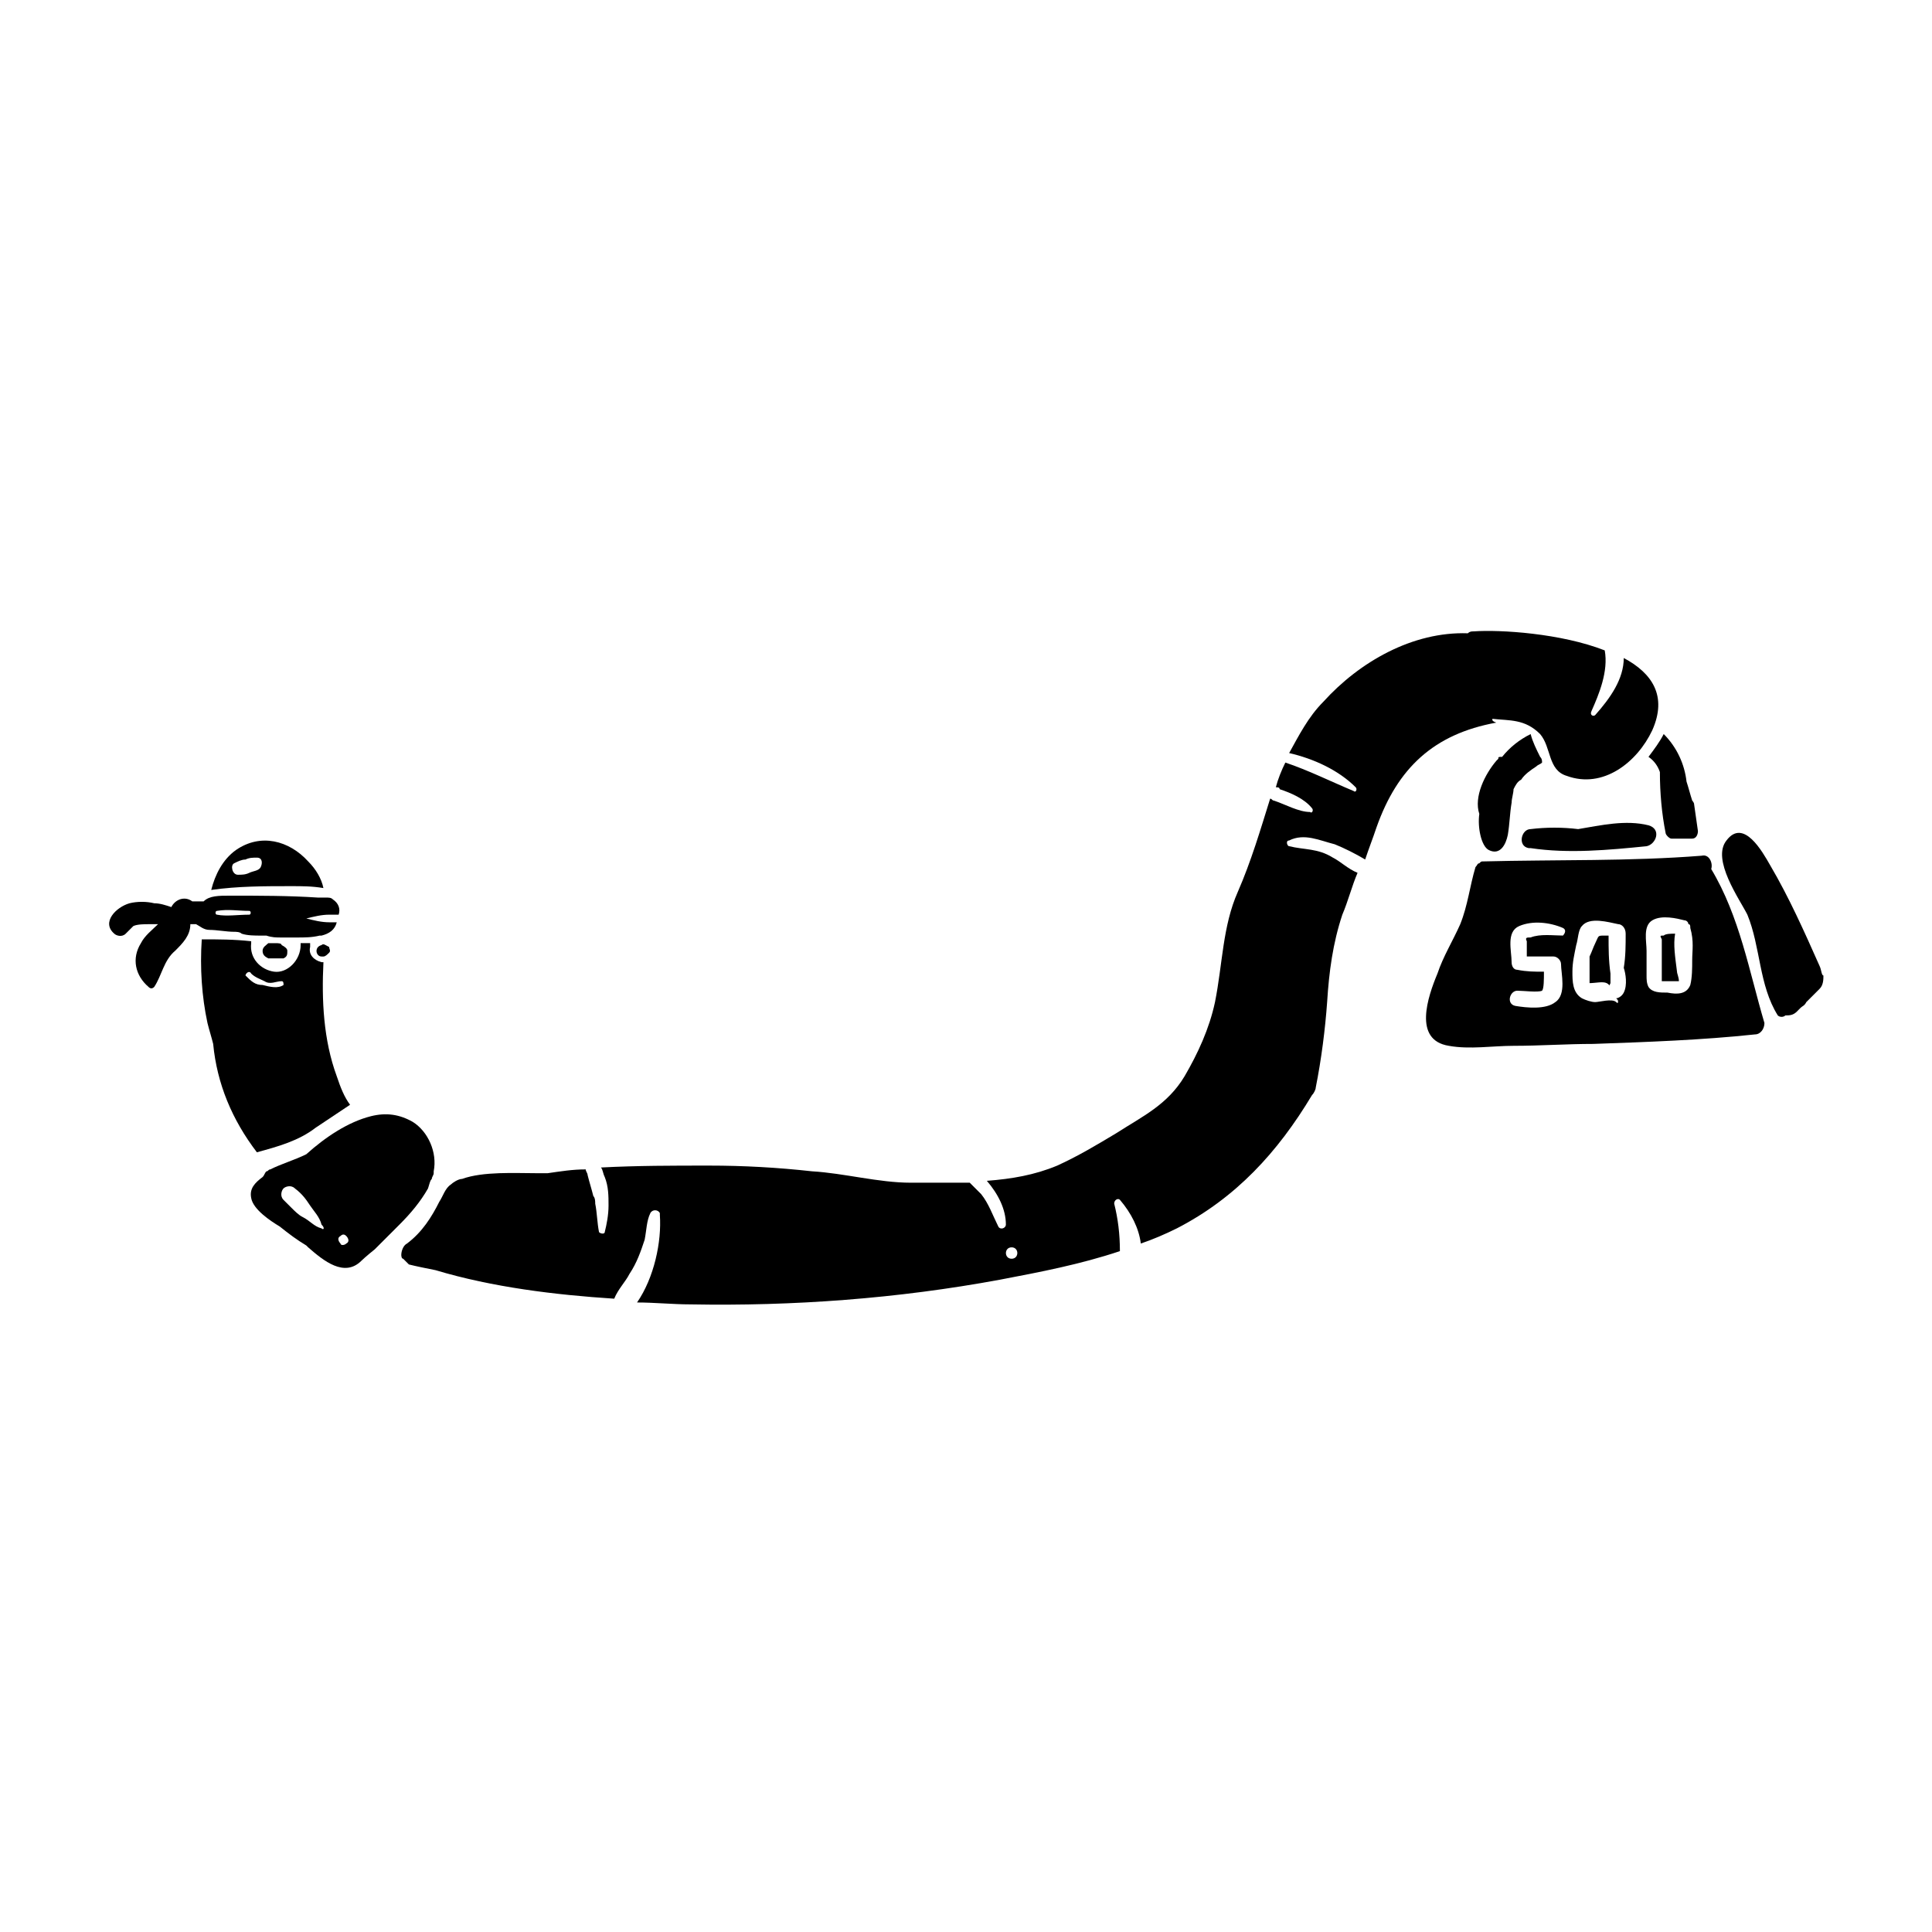
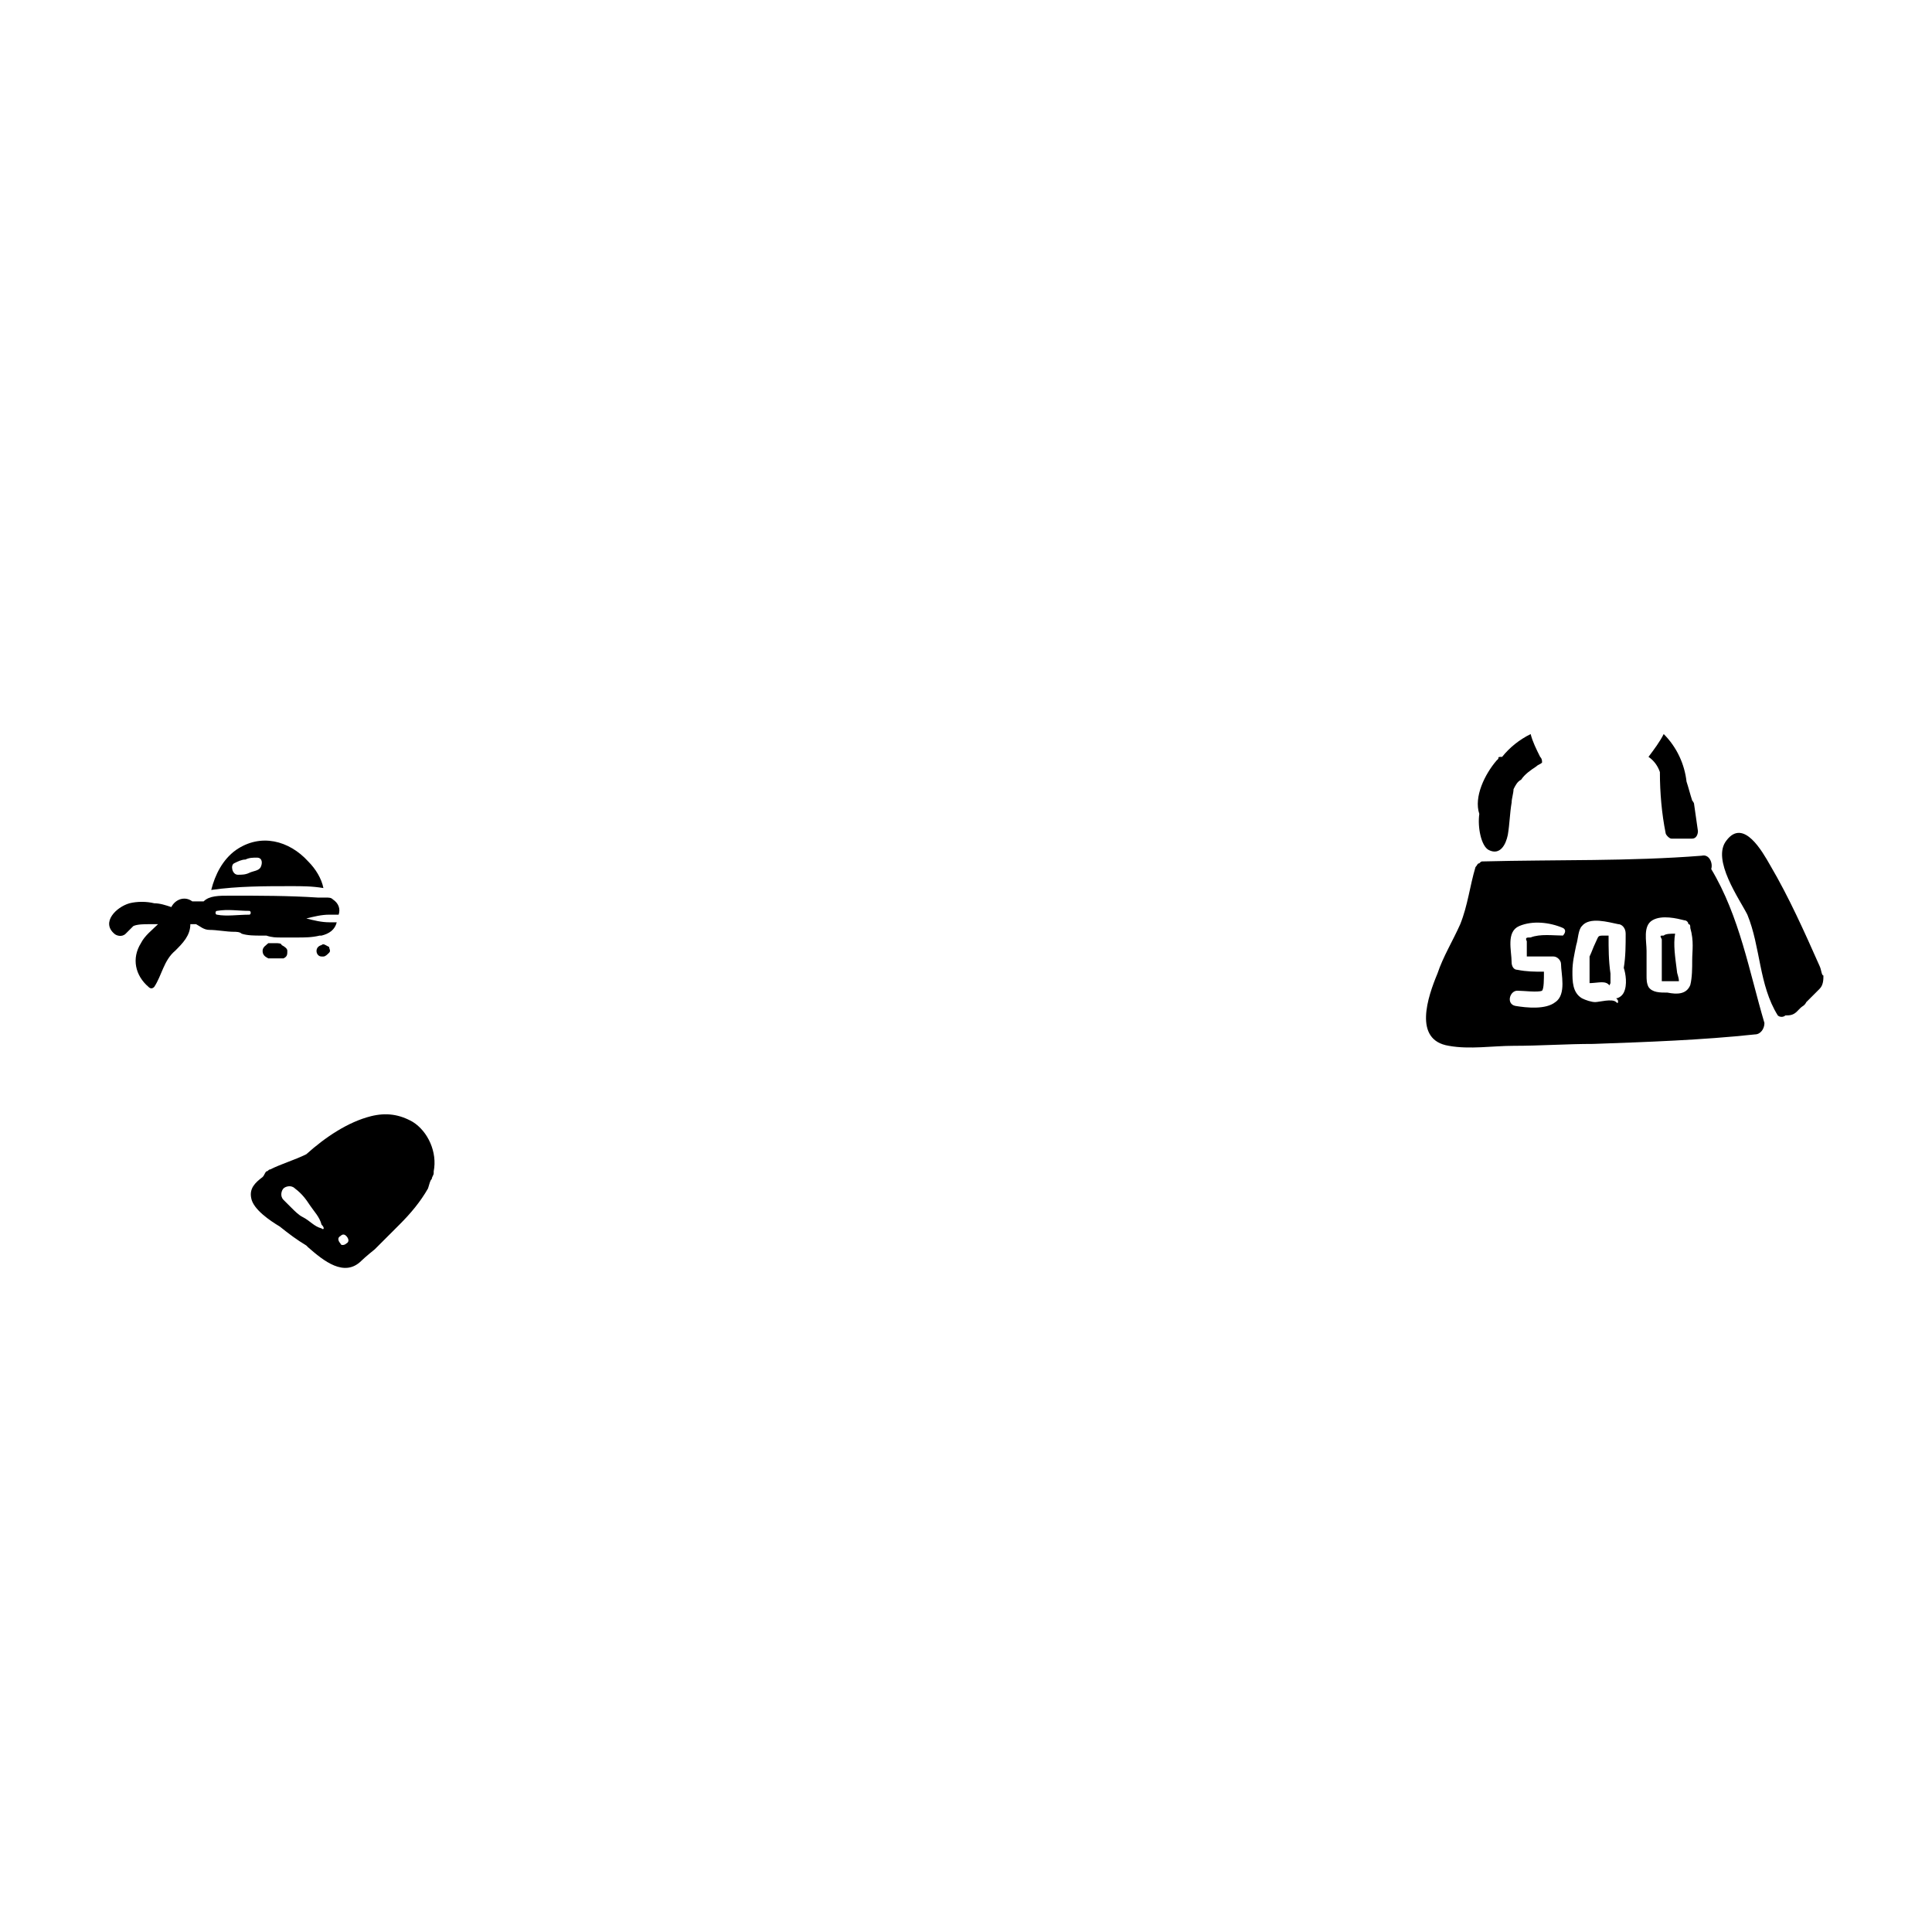
<svg xmlns="http://www.w3.org/2000/svg" fill="#000000" width="800px" height="800px" version="1.1" viewBox="144 144 512 512">
  <g>
    <path d="m221.14 378.84c3.023 0 5.543 0 8.566 0.504-0.504-2.519-2.016-5.039-4.031-7.055-5.039-5.543-12.594-7.559-19.145-3.023-3.527 2.519-5.543 6.551-6.551 10.578 7.055-1.004 14.109-1.004 21.16-1.004zm-8.059-5.039c-0.504 1.008-2.016 1.008-3.023 1.512s-2.016 0.504-3.023 0.504c-1.512 0-2.016-2.519-1.008-3.023 1.008-0.504 2.016-1.008 3.023-1.008 1.008-0.504 2.016-0.504 3.023-0.504 1.512 0 1.512 1.512 1.008 2.519z" />
-     <path d="m539.55 334.5c4.535 0.504 8.566 0 12.594 4.031 3.023 3.527 2.016 9.574 7.055 11.082 9.574 3.527 18.641-3.527 22.672-12.09 4.031-9.07 0-15.113-7.559-19.145 0 5.543-3.527 10.578-7.559 15.113-0.504 0.504-1.512 0-1.008-1.008 2.016-4.535 4.535-10.578 3.527-16.121-11.586-4.535-27.711-5.543-34.762-5.039-0.504 0-1.008 0-1.512 0.504-14.609-0.504-28.719 7.559-38.289 18.137-4.031 4.031-6.551 9.07-9.07 13.602 6.551 1.512 13.098 4.535 17.633 9.07 0.504 0.504 0 1.512-0.504 1.008-6.047-2.519-12.09-5.543-18.137-7.559-1.008 2.016-2.016 4.535-2.519 6.551 0.504 0 1.008 0 1.008 0.504 3.023 1.008 6.551 2.519 8.566 5.039 0.504 0.504 0 1.512-0.504 1.008-3.023 0-6.551-2.016-9.574-3.023-0.504 0-0.504-0.504-1.008-0.504-2.519 8.062-5.039 16.625-8.566 24.688-4.031 9.07-4.031 19.145-6.047 29.223-1.512 7.055-4.535 13.602-8.062 19.648-4.535 7.559-11.082 10.578-18.137 15.113-5.039 3.023-10.078 6.047-15.617 8.566-6.047 2.519-12.09 3.527-18.641 4.031 3.023 3.527 5.039 7.559 5.039 11.586 0 1.008-1.512 1.512-2.016 0.504-1.512-3.023-2.519-6.047-4.535-8.566-1.008-1.008-2.016-2.016-3.023-3.023h-15.617c-8.566 0-17.633-2.519-26.199-3.023-9.07-1.008-18.137-1.512-27.207-1.512-9.574 0-19.145 0-28.719 0.504 0.504 0.504 0.504 1.512 1.008 2.519 1.008 2.519 1.008 5.039 1.008 7.559s-0.504 5.039-1.008 7.055c0 0.504-1.008 0.504-1.512 0-0.504-2.519-0.504-5.039-1.008-7.559 0-0.504 0-1.512-0.504-2.016-0.504-2.016-1.008-3.527-1.512-5.543 0-0.504-0.504-1.008-0.504-1.512-3.527 0-6.551 0.504-10.078 1.008h-3.023c-5.543 0-14.105-0.504-19.648 1.512-1.008 0-2.519 1.008-3.023 1.512-1.512 1.008-2.016 3.023-3.023 4.535-2.016 4.031-4.535 8.062-8.566 11.082-1.008 0.504-1.512 2.016-1.512 3.023 0 0 0 1.008 0.504 1.008 0.504 0.504 1.008 1.008 1.512 1.512 2.016 0.504 4.535 1.008 7.055 1.512 15.113 4.535 31.738 6.551 47.359 7.559 1.008-2.519 3.023-4.535 4.031-6.551 2.016-3.023 3.023-6.047 4.031-9.07 0.504-2.519 0.504-5.039 1.512-7.055 0.504-1.008 2.016-1.008 2.519 0v0.504c0.504 7.055-1.512 16.625-6.047 23.176 4.535 0 9.574 0.504 14.105 0.504 27.207 0.504 54.914-1.512 82.121-6.551 10.578-2.016 21.16-4.031 31.738-7.559 0-4.535-0.504-8.566-1.512-12.594 0-1.008 1.008-1.512 1.512-1.008 3.023 3.527 5.039 7.559 5.543 11.586 3.023-1.008 6.551-2.519 9.574-4.031 15.617-8.062 26.703-20.152 35.77-35.266 0.504-0.504 1.008-1.512 1.008-2.016 1.512-7.559 2.519-15.617 3.023-22.672 0.504-8.062 1.512-15.617 4.031-23.176 1.512-3.527 2.519-7.559 4.031-11.082-2.519-1.008-4.535-3.023-6.551-4.031-4.031-2.519-7.559-2.016-11.586-3.023-0.504 0-1.008-1.512 0-1.512 4.031-2.016 8.062 0 12.09 1.008 2.519 1.008 5.543 2.519 8.062 4.031 1.008-3.023 2.016-5.543 3.023-8.566 5.543-15.617 15.113-24.688 31.738-27.711-1.5-0.496-0.996-1-0.996-1zm-127.46 143.08c-2.016 0-2.016-3.023 0-3.023s2.016 3.023 0 3.023z" />
    <path d="m258.43 456.43c0-0.504 0.504-1.008 0.504-1.512v-0.504c1.008-5.039-1.512-10.578-5.543-13.098-3.527-2.016-7.055-2.519-11.082-1.512-6.047 1.512-12.09 5.543-17.129 10.078-3.023 1.512-6.551 2.519-9.574 4.031-0.504 0-0.504 0.504-1.008 0.504-0.504 0.504-0.504 1.008-1.008 1.512-2.016 1.512-3.527 3.023-3.023 5.543 0.504 3.023 5.039 6.047 7.559 7.559 2.519 2.016 4.535 3.527 7.055 5.039l0.504 0.504c4.031 3.527 9.574 8.062 14.105 3.527 1.008-1.008 3.527-3.023 3.527-3.023 2.016-2.016 4.535-4.535 6.551-6.551 3.023-3.023 5.543-6.047 7.559-9.574 0.5-1.516 0.5-2.019 1.004-2.523zm-29.223 13.098c-2.016-0.504-3.023-2.016-5.039-3.023-1.008-0.504-2.016-1.512-3.023-2.519-0.504-0.504-1.008-1.008-2.016-2.016-1.008-1.008-0.504-2.519 0-3.023s2.016-1.008 3.023 0c2.016 1.512 3.023 3.023 4.031 4.535 1.008 1.512 2.519 3.023 3.023 5.039 1.008 1.008 0.504 1.512 0 1.008zm6.551 4.031c-0.504 0.504-1.512 0.504-1.512 0-0.504-0.504-1.008-1.512 0-2.016 0.504-0.504 1.008-0.504 1.512 0 0.504 0.504 1.008 1.512 0 2.016z" />
-     <path d="m227.7 442.82c3.023-2.016 6.047-4.031 9.07-6.047-1.512-2.016-2.519-4.535-3.527-7.559-3.527-9.574-4.031-20.152-3.527-30.23h-0.504c-2.016-0.504-3.527-2.016-3.023-4.031v-1.008h-2.519v0.504c0 4.031-3.527 7.559-7.055 7.055-3.527-0.504-6.551-3.527-6.047-7.559v-0.504c-4.535-0.504-8.566-0.504-13.098-0.504-0.504 7.559 0 15.113 1.512 22.168 0.504 2.016 1.008 3.527 1.512 5.543 1.008 10.578 5.039 20.152 11.586 28.719 5.547-1.512 11.086-3.023 15.621-6.547zm-17.129-40.809c1.008 1.008 2.519 1.512 3.527 2.016 1.512 1.008 3.023 0 4.535 0 0.504 0 0.504 0.504 0.504 1.008-1.512 1.008-3.527 0.504-5.543 0-2.016 0-3.023-1.008-4.535-2.519 0-0.504 1.008-1.512 1.512-0.504z" />
    <path d="m583.89 348.61c0 5.543 0.504 11.082 1.512 16.121 0 0.504 1.008 1.512 1.512 1.512h5.543c1.008 0 1.512-1.008 1.512-2.016l-1.008-7.055c0-0.504-0.504-1.008-0.504-1.008-0.504-1.512-1.008-3.527-1.512-5.039-0.504-4.535-2.519-9.07-6.047-12.594-1.008 2.016-2.519 4.031-4.031 6.047 1.512 1.008 2.519 2.519 3.023 4.031z" />
    <path d="m538.55 369.27c3.023 1.512 4.535-1.512 5.039-4.031 0.504-3.023 0.504-5.543 1.008-8.566 0-1.008 0.504-2.519 0.504-3.527 0.504-1.008 1.008-2.016 2.016-2.519 1.008-1.512 2.519-2.519 4.031-3.527 0.504-0.504 1.008-0.504 1.512-1.008 0-0.504 0-1.008-0.504-1.512-1.008-2.016-2.016-4.031-2.519-6.047-3.023 1.512-5.543 3.527-7.559 6.047-1.008 0.004-1.008 0.004-1.008 0.508l-0.504 0.504c-3.023 3.527-6.047 9.574-4.535 14.105-0.504 3.527 0.504 8.566 2.519 9.574z" />
    <path d="m570.29 391.94h-1.008c-2.016 0-1.512 0-2.519 2.016-0.504 1.008-1.008 2.519-1.512 3.527v7.055c1.512 0 3.527-0.504 4.535 0s0.504 1.008 1.008 0v-2.519c-0.504-3.527-0.504-6.551-0.504-10.078z" />
    <path d="m587.92 391.43c-1.008 0-2.519 0-3.023 0.504-1.008 0-1.008 0-0.504 1.008v1.512 3.023 6.551h0.504 3.527 0.504c0-1.008-0.504-2.016-0.504-2.519-0.504-4.031-1.008-7.055-0.504-10.078z" />
    <path d="m597.49 374.3c0.504-1.512-0.504-4.031-2.519-3.527-19.145 1.512-38.289 1.008-57.938 1.512-0.504 0-0.504 0-1.008 0.504-0.504 0-0.504 0.504-1.008 1.008-1.512 5.039-2.016 10.078-4.031 15.113-2.016 4.535-4.535 8.566-6.047 13.098-2.519 6.047-6.551 17.633 3.023 19.145 5.543 1.008 11.586 0 17.129 0 7.055 0 14.105-0.504 21.16-0.504 14.105-0.504 28.719-1.008 42.824-2.519 1.512 0 2.519-1.512 2.519-3.023-4.031-13.598-6.547-28.211-14.105-40.805zm-39.297 17.633c-2.519 0-6.047-0.504-8.566 0.504-1.008 0-1.512 0-1.008 1.008v2.016 2.016h7.055c1.008 0 2.016 1.008 2.016 2.016 0 2.519 1.512 8.062-1.512 10.078-2.519 2.016-7.559 1.512-10.578 1.008-2.519-0.504-1.512-4.031 0.504-4.031 1.512 0 5.543 0.504 6.551 0 0.504-0.504 0.504-3.023 0.504-5.039-2.519 0-4.535 0-7.055-0.504-1.008 0-1.512-1.008-1.512-2.016 0-3.023-1.512-8.062 2.016-9.574s8.062-1.008 11.586 0.504c1.008 0.504 0.504 1.512 0 2.016zm16.121 15.113c-0.504 1.008-1.512 1.512-2.016 1.512 0.504 0.504 0.504 0.504 0.504 1.008 0 0 0 0.504-0.504 0-1.008-1.008-4.535 0-5.543 0-1.008 0-2.519-0.504-3.527-1.008-2.519-1.512-2.519-4.535-2.519-7.055 0-2.519 0.504-4.535 1.008-7.055 0.504-1.512 0.504-4.031 1.512-5.039 2.016-2.519 7.055-1.008 9.574-0.504 1.008 0 2.016 1.008 2.016 2.519 0 3.023 0 6.047-0.504 9.07 0.504 1.516 1.008 4.535 0 6.551zm18.137-8.562c0 2.016 0 4.535-0.504 6.551-1.008 2.519-3.527 2.519-6.047 2.016-2.016 0-4.031 0-5.039-1.512-0.504-1.008-0.504-2.016-0.504-3.023v-6.551c0-2.519-1.008-6.551 1.512-8.062 2.519-1.512 6.551-0.504 8.566 0 0.504 0 1.008 0.504 1.008 1.008 0.504 0 0.504 0.504 0.504 1.008 1.008 3.527 0.504 6.047 0.504 8.566z" />
-     <path d="m549.63 368.76c10.078 1.512 20.656 0.504 30.73-0.504 2.519-0.504 4.031-4.535 0.504-5.543-6.047-1.512-12.594 0-18.641 1.008-4.031-0.504-8.566-0.504-12.594 0-2.519 0-3.527 4.535-0.504 5.039h0.504z" />
    <path d="m626.21 400c-4.031-9.07-8.062-18.137-13.098-26.703-2.016-3.527-7.055-12.594-11.586-6.551-4.031 5.039 3.527 15.617 5.543 19.648 3.527 8.566 3.023 18.641 8.062 26.703 0.504 0.504 1.512 0.504 2.016 0 1.008 0 2.016 0 3.023-1.008l1.008-1.008c0.504-0.504 1.008-0.504 1.512-1.512 1.008-1.008 2.519-2.519 3.527-3.527 1.008-1.008 1.008-2.519 1.008-3.527-0.516 0-0.516-1.508-1.016-2.516z" />
    <path d="m199.48 390.43c2.016 0 4.535 0.504 6.551 0.504 0.504 0 1.512 0 2.016 0.504 1.512 0.504 3.527 0.504 5.039 0.504h1.512c1.512 0.504 2.519 0.504 4.031 0.504h4.031c2.016 0 4.031 0 6.047-0.504h0.504c2.016-0.504 3.527-1.512 4.031-3.527h-2.016c-2.016 0-4.031-0.504-6.047-1.008 2.016-0.504 4.031-1.008 6.047-1.008h2.519c0.504-1.512 0-3.023-1.512-4.031-0.504-0.504-1.008-0.504-2.016-0.504h-0.504-0.504-1.008c-7.559-0.504-15.617-0.504-23.176-0.504-3.023 0-5.543 0-7.055 1.512h-3.023c-2.016-1.512-4.535-0.504-5.543 1.512-1.512-0.504-3.023-1.008-4.535-1.008-2.016-0.504-4.535-0.504-6.551 0-3.527 1.008-7.559 5.039-4.031 8.062 0.504 0.504 2.016 1.008 3.023 0l2.016-2.016c1.008-0.504 3.023-0.504 4.031-0.504h2.519c-1.512 1.512-3.527 3.023-4.535 5.039-2.519 4.031-1.512 8.566 2.016 11.586 0.504 0.504 1.008 0.504 1.512 0 2.016-3.023 2.519-7.055 5.543-9.574 2.016-2.016 4.031-4.031 4.031-7.055h1.512c1.008 0.508 2.016 1.516 3.523 1.516zm2.016-5.039c3.023-0.504 5.543 0 8.566 0 0.504 0 0.504 1.008 0 1.008-3.023 0-6.047 0.504-8.566 0-0.504 0-0.504-1.008 0-1.008z" />
    <path d="m217.12 393.95h-1.008-1.008c-0.504 0.504-1.512 1.008-1.512 2.016s0.504 1.512 1.512 2.016h2.016 2.016c1.008-0.504 1.008-1.008 1.008-2.016 0-0.504-0.504-1.008-1.512-1.512 0-0.504-1.008-0.504-1.512-0.504z" />
    <path d="m229.21 394.46c-2.016 0.504-1.512 3.023 0 3.023h0.504c0.504 0 1.008-0.504 1.512-1.008s0-1.008 0-1.512c-1.008-0.504-1.512-1.008-2.016-0.504z" />
  </g>
</svg>